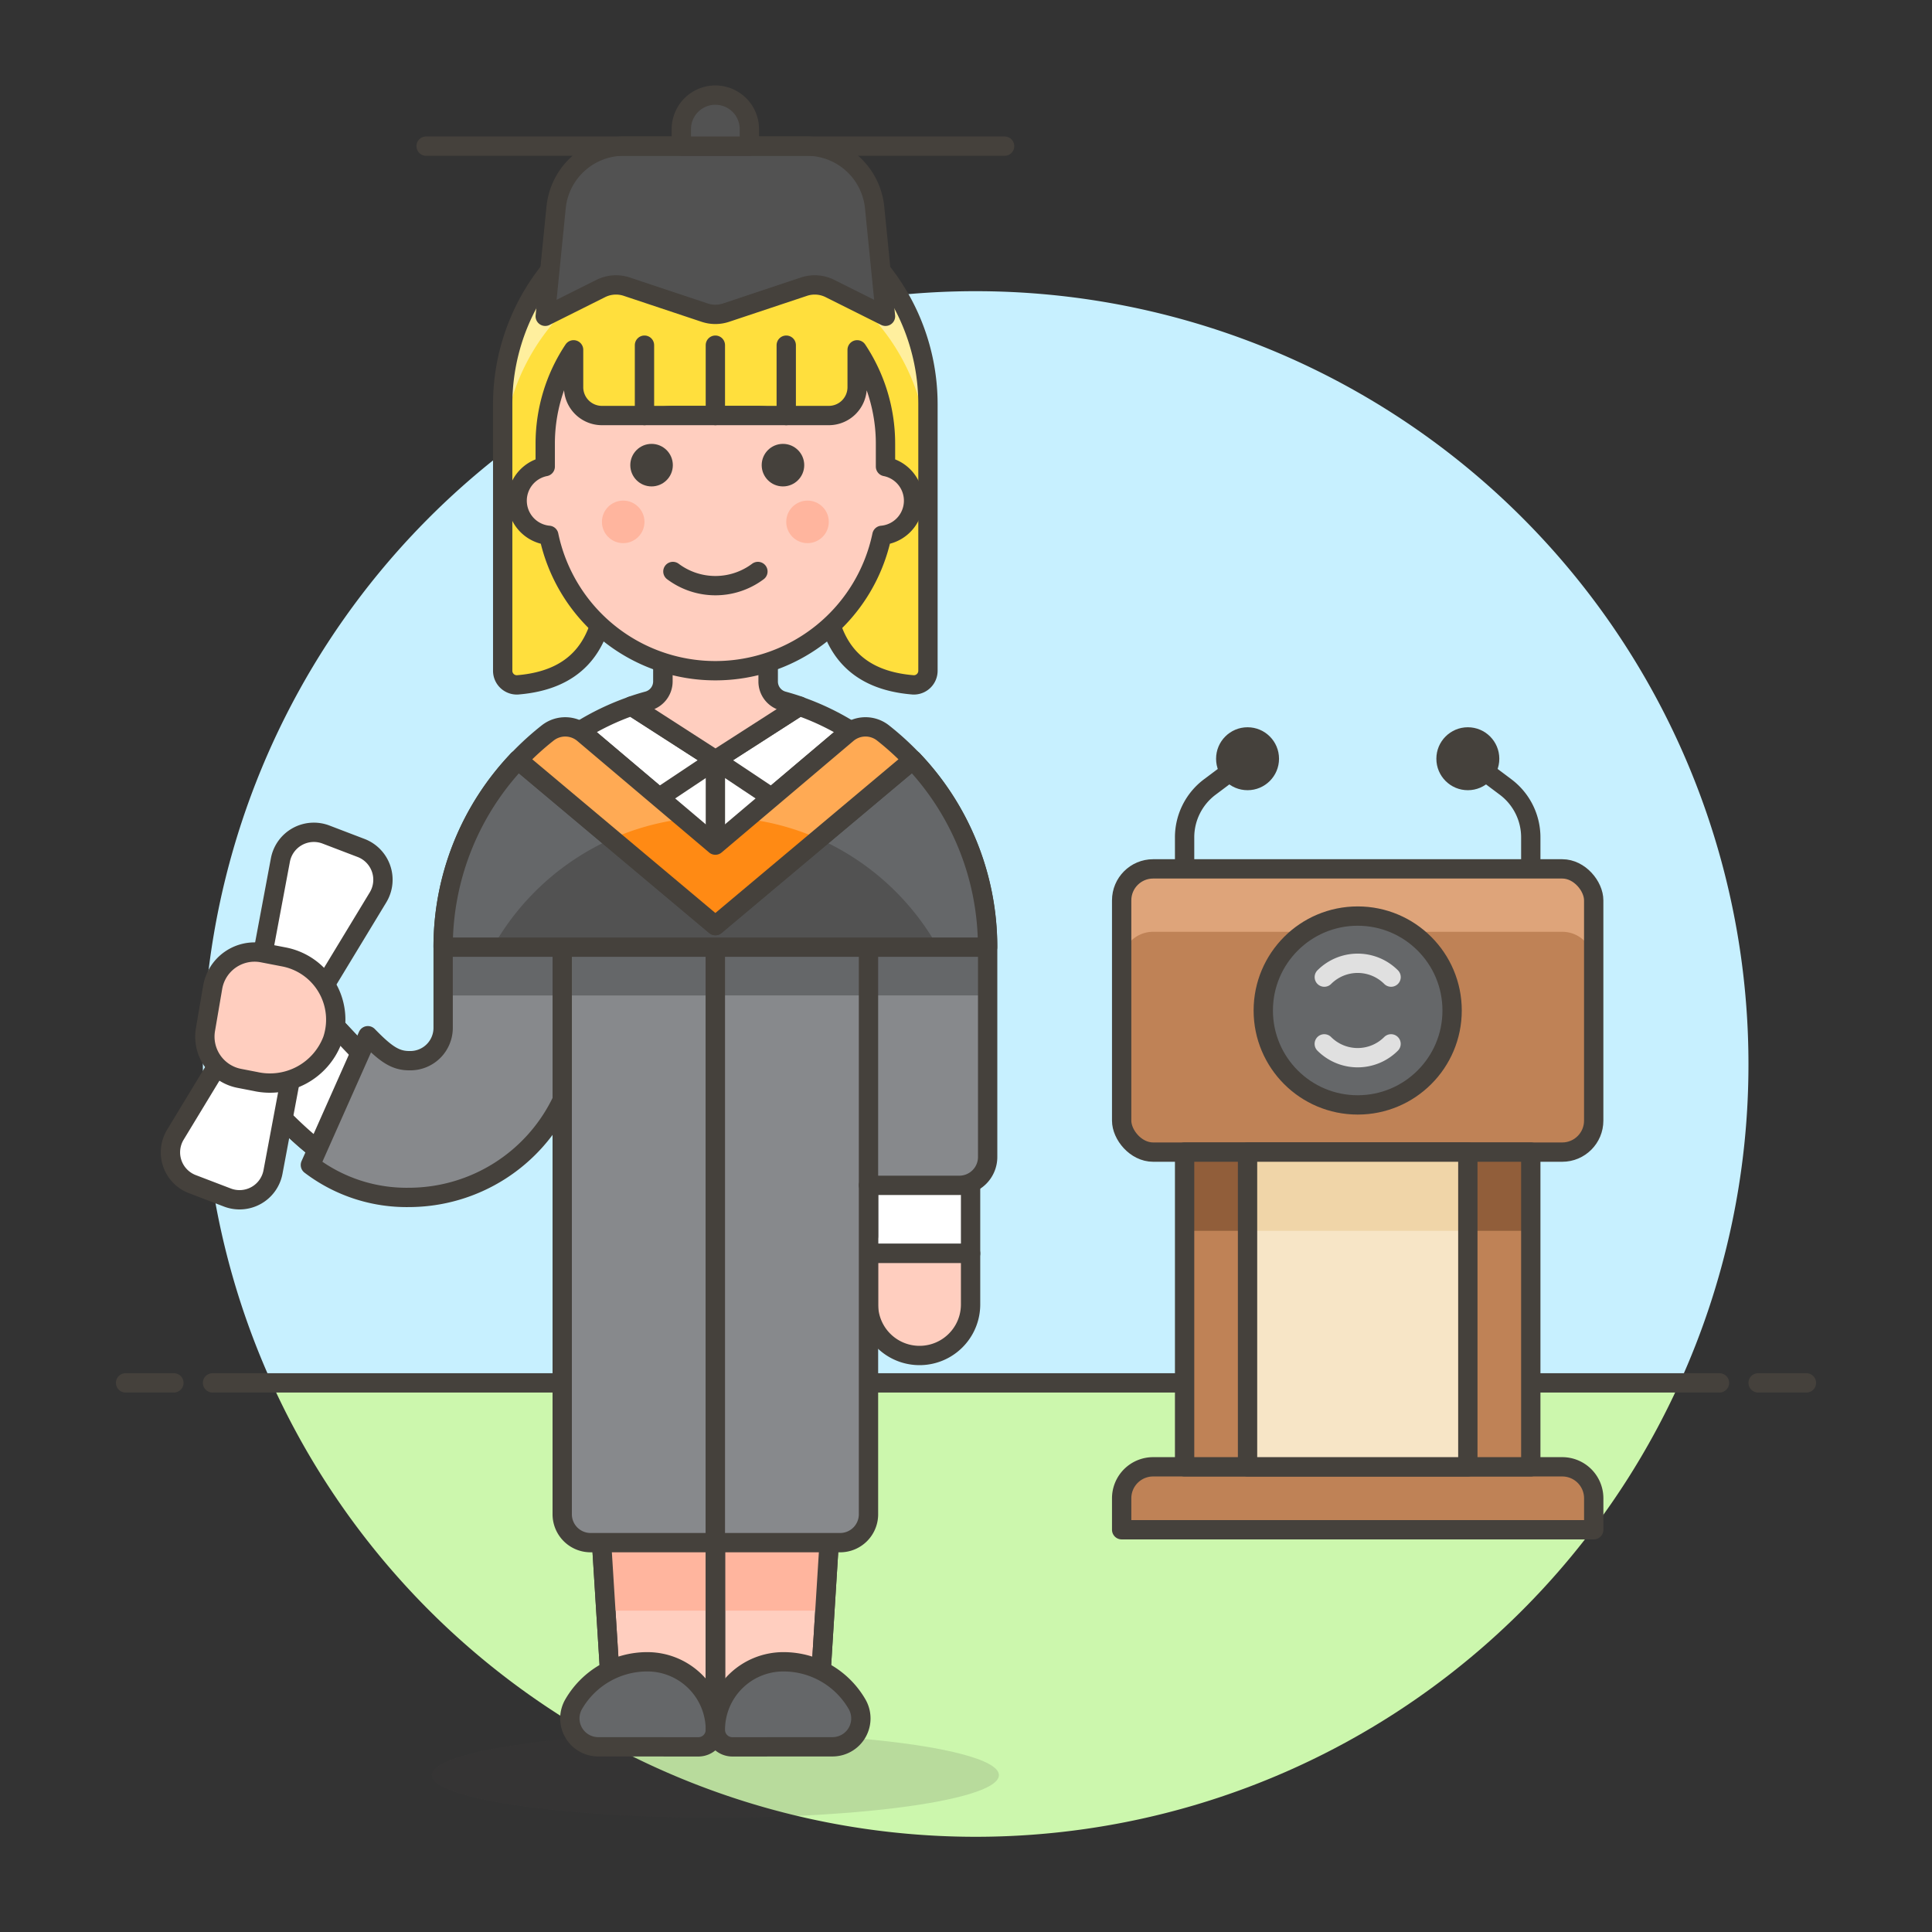
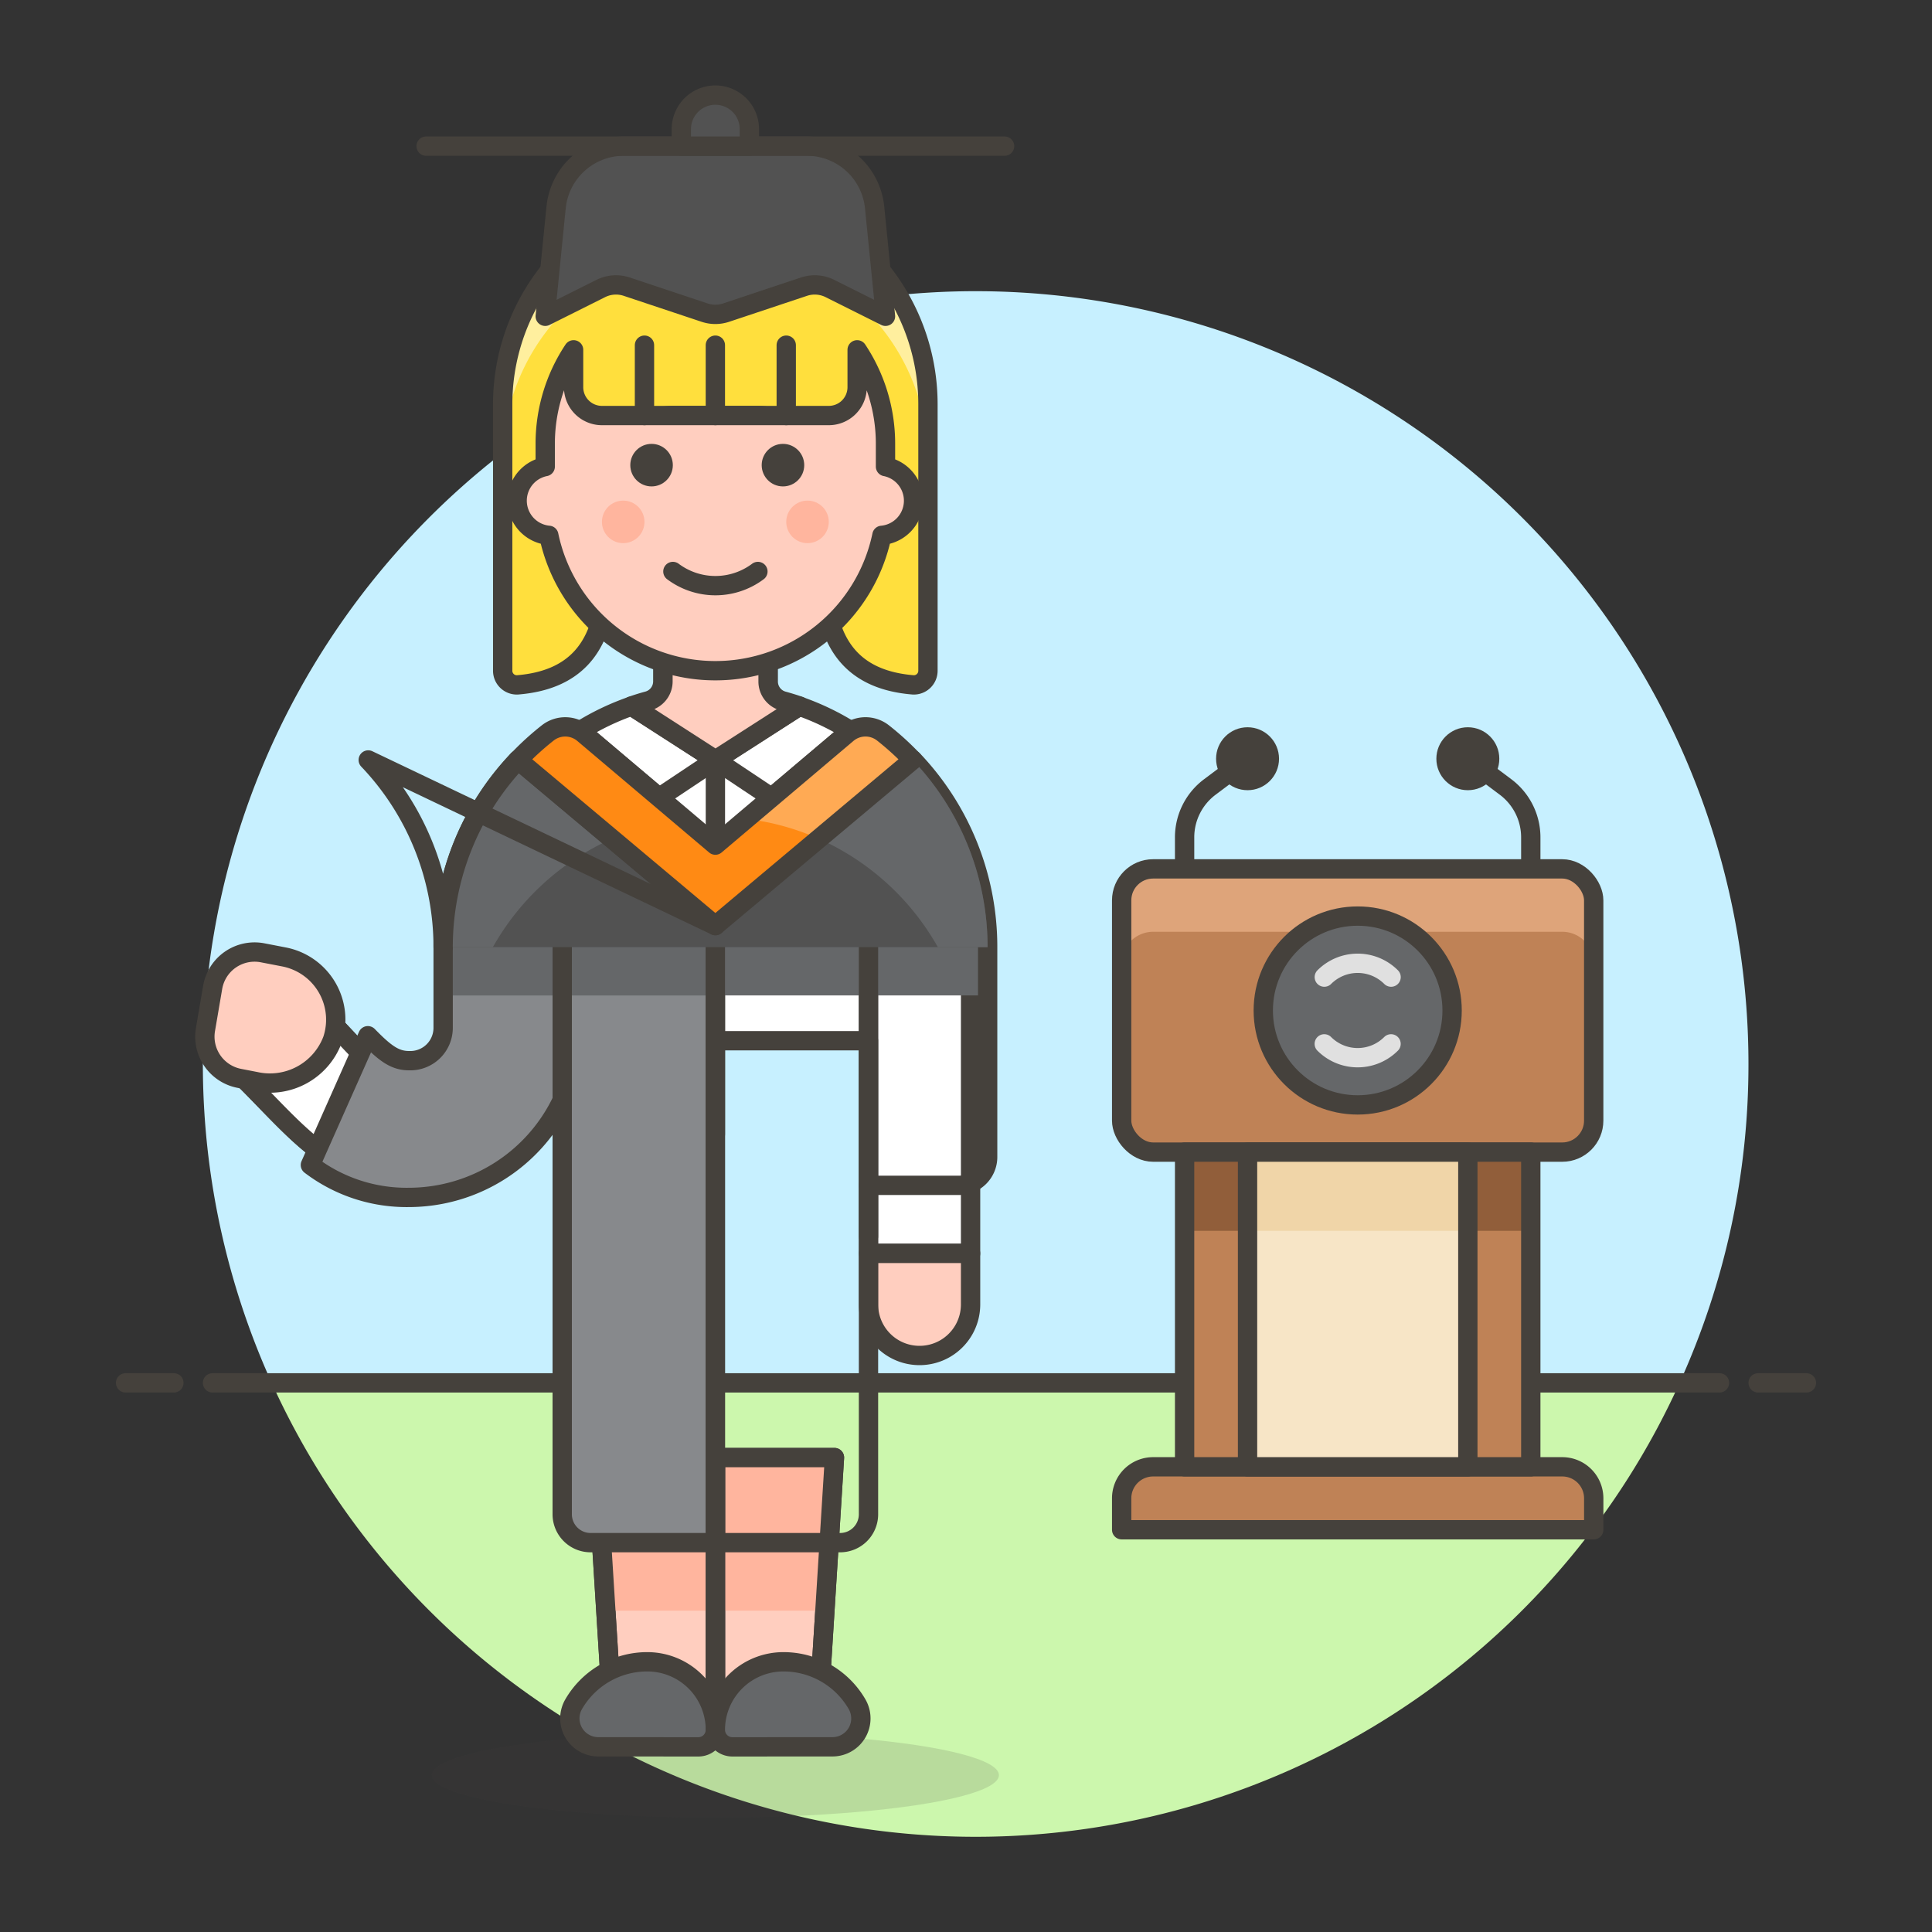
<svg xmlns="http://www.w3.org/2000/svg" viewBox="0 0 100 100">
  <rect x="0" y="0" width="100" height="100" fill="#333333" stroke="none" />
  <g class="nc-icon-wrapper">
    <defs />
    <path class="a" d="M90.5 55.077a40 40 0 1 0-76.436 16.5h72.872a39.841 39.841 0 0 0 3.564-16.5z" style="" fill="#c7f0ff" />
    <path class="b" d="M14.064 71.577a40 40 0 0 0 72.872 0z" style="" fill="#ccf7ad" />
    <g>
      <path class="c" d="M11 71.577h78" fill="none" stroke="#45413c" stroke-linecap="round" stroke-linejoin="round" />
      <path class="c" d="M6.5 71.577H9" fill="none" stroke="#45413c" stroke-linecap="round" stroke-linejoin="round" />
      <path class="c" d="M91 71.577h2.5" fill="none" stroke="#45413c" stroke-linecap="round" stroke-linejoin="round" />
    </g>
    <g>
      <path class="c" d="M61.315 44.973v-1.629a3.257 3.257 0 0 1 1.3-2.606l1.955-1.466" fill="none" stroke="#45413c" stroke-linecap="round" stroke-linejoin="round" />
      <circle class="d" cx="64.573" cy="39.272" r="1.629" style="" fill="#45413c" />
      <path class="c" d="M79.233 44.973v-1.629a3.257 3.257 0 0 0-1.3-2.606l-1.955-1.466" fill="none" stroke="#45413c" stroke-linecap="round" stroke-linejoin="round" />
      <circle class="d" cx="75.975" cy="39.272" r="1.629" style="" fill="#45413c" />
      <path class="e" d="M80.862 75.922H59.686a1.629 1.629 0 0 0-1.629 1.629v1.628h24.434v-1.628a1.629 1.629 0 0 0-1.629-1.629z" stroke="#45413c" stroke-linecap="round" stroke-linejoin="round" fill="#bf8256" />
      <rect class="f" x="58.057" y="44.973" width="24.433" height="14.66" rx="1.629" style="" fill="#bf8256" />
      <path class="g" d="M80.862 44.975H59.686a1.629 1.629 0 0 0-1.629 1.625v3.258a1.629 1.629 0 0 1 1.629-1.629h21.176a1.629 1.629 0 0 1 1.629 1.629V46.6a1.629 1.629 0 0 0-1.629-1.625z" style="" fill="#dea47a" />
      <rect class="c" x="58.057" y="44.973" width="24.433" height="14.66" rx="1.629" fill="none" stroke="#45413c" stroke-linecap="round" stroke-linejoin="round" />
      <path class="f" d="M61.315 59.633h17.918v16.289H61.315z" style="" fill="#bf8256" />
      <path class="h" d="M61.315 59.635h17.918v4.072H61.315z" style="" fill="#915e3a" />
      <path class="c" d="M61.315 59.633h17.918v16.289H61.315z" fill="none" stroke="#45413c" stroke-linecap="round" stroke-linejoin="round" />
      <circle class="i" cx="70.274" cy="52.303" r="4.887" stroke="#45413c" stroke-linecap="round" stroke-linejoin="round" fill="#656769" />
      <path class="j" d="M64.573 59.633h11.402v16.289H64.573z" style="" fill="#f7e5c6" />
      <path class="k" d="M64.573 59.635h11.402v4.072H64.573z" style="" fill="#f0d5a8" />
      <path class="c" d="M64.573 59.633h11.402v16.289H64.573z" fill="none" stroke="#45413c" stroke-linecap="round" stroke-linejoin="round" />
      <path class="l" d="M68.546 50.575a2.444 2.444 0 0 1 3.456 0" fill="none" stroke-linecap="round" stroke-linejoin="round" stroke="#e0e0e0" />
      <path class="l" d="M72 54.03a2.443 2.443 0 0 1-3.456 0" fill="none" stroke-linecap="round" stroke-linejoin="round" stroke="#e0e0e0" />
      <g>
        <ellipse class="m" cx="37.027" cy="91.881" rx="14.677" ry="2.202" fill="#45413c" opacity="0.15" />
        <path class="n" d="M37.027 89.533h5.284l.881-14.09h-6.165v14.09z" stroke="#45413c" stroke-linecap="round" stroke-linejoin="round" fill="#ffcebf" />
        <path class="o" d="M37.027 83.369v-7.926h6.165l-.496 7.926h-5.669z" style="" fill="#ffb59e" />
        <path class="c" d="M37.027 89.533h5.284l.881-14.09h-6.165v14.09z" fill="none" stroke="#45413c" stroke-linecap="round" stroke-linejoin="round" />
        <path class="n" d="M37.027 89.533h-5.284l-.88-14.09h6.164v14.09z" stroke="#45413c" stroke-linecap="round" stroke-linejoin="round" fill="#ffcebf" />
        <path class="o" d="M37.027 83.369v-7.926h-6.164l.495 7.926h5.669z" style="" fill="#ffb59e" />
        <path class="c" d="M37.027 89.533h-5.284l-.88-14.09h6.164v14.09z" fill="none" stroke="#45413c" stroke-linecap="round" stroke-linejoin="round" />
        <path class="c" d="M37.027 75.443v14.09" fill="none" stroke="#45413c" stroke-linecap="round" stroke-linejoin="round" />
        <path class="i" d="M30.962 90.414a1.469 1.469 0 0 1-1.272-2.2 4.4 4.4 0 0 1 3.815-2.2 3.522 3.522 0 0 1 3.522 3.522.88.88 0 0 1-.88.881z" stroke="#45413c" stroke-linecap="round" stroke-linejoin="round" fill="#656769" />
        <path class="i" d="M43.092 90.414a1.469 1.469 0 0 0 1.272-2.2 4.4 4.4 0 0 0-3.814-2.2 3.522 3.522 0 0 0-3.523 3.522.88.88 0 0 0 .881.881z" stroke="#45413c" stroke-linecap="round" stroke-linejoin="round" fill="#656769" />
        <path class="p" d="M50.237 49.024a13.21 13.21 0 0 0-26.419 0v4.844h21.135v11.008h5.284z" stroke="#45413c" stroke-linecap="round" stroke-linejoin="round" fill="#fff" />
        <path class="c" d="M29.101 63.995V46.383" fill="none" stroke="#45413c" stroke-linecap="round" stroke-linejoin="round" />
        <path class="c" d="M44.953 63.995V46.383" fill="none" stroke="#45413c" stroke-linecap="round" stroke-linejoin="round" />
        <path class="c" d="M37.029 39.337l-.002 19.374" fill="none" stroke="#45413c" stroke-linecap="round" stroke-linejoin="round" />
        <path class="p" d="M34.117 41.279l2.91-1.939-4.342-2.791a13.2 13.2 0 0 0-2.656 1.274z" stroke="#45413c" stroke-linecap="round" stroke-linejoin="round" fill="#fff" />
        <path class="p" d="M39.937 41.279l-2.91-1.939 4.343-2.791a13.193 13.193 0 0 1 2.655 1.274z" stroke="#45413c" stroke-linecap="round" stroke-linejoin="round" fill="#fff" />
        <path class="n" d="M44.953 67.518a2.642 2.642 0 0 0 5.284 0v-2.642h-5.284z" stroke="#45413c" stroke-linecap="round" stroke-linejoin="round" fill="#ffcebf" />
        <path class="q" d="M29.1 51.522v1.655a7.921 7.921 0 0 1-7.924 7.923c-3.941 0-5.672-2.386-8.473-5.187a2.642 2.642 0 1 1 3.736-3.736c2.268 2.267 3.033 3.607 4.737 3.607a2.582 2.582 0 0 0 2.642-2.606v-1.655z" stroke="#45413c" stroke-linecap="round" stroke-linejoin="round" fill="#ffda8f" />
        <path class="p" d="M16.439 52.176c2.268 2.267 3.033 3.607 4.737 3.607a2.582 2.582 0 0 0 2.642-2.606v-1.655H29.1v1.655a7.921 7.921 0 0 1-7.924 7.923c-3.941 0-5.672-2.386-8.473-5.187z" stroke="#45413c" stroke-linecap="round" stroke-linejoin="round" fill="#fff" />
        <path class="r" d="M26.809 39.332a14.022 14.022 0 0 0-3.872 9.693v4.152a1.7 1.7 0 0 1-1.761 1.723c-.734 0-1.238-.37-2.136-1.291L16.066 60.3a8.217 8.217 0 0 0 5.11 1.678 8.792 8.792 0 0 0 7.924-5.033v21.434a1.469 1.469 0 0 0 1.468 1.468h6.458V47.909z" style="" fill="#87898c" />
        <path class="s" d="M26.809 39.332a14.022 14.022 0 0 0-3.872 9.693v2.5h14.09v-3.616z" style="" fill="#656769" />
        <path class="c" d="M26.809 39.332a14.022 14.022 0 0 0-3.872 9.693v4.152a1.7 1.7 0 0 1-1.761 1.723c-.734 0-1.238-.37-2.136-1.291L16.066 60.3a8.217 8.217 0 0 0 5.11 1.678 8.792 8.792 0 0 0 7.924-5.033v21.434a1.469 1.469 0 0 0 1.468 1.468h6.458V47.909z" fill="none" stroke="#45413c" stroke-linecap="round" stroke-linejoin="round" />
-         <path class="r" d="M47.246 39.332l-10.219 8.577v31.938h6.458a1.468 1.468 0 0 0 1.468-1.468V61.353h4.7a1.468 1.468 0 0 0 1.468-1.468v-10.86a14.025 14.025 0 0 0-3.875-9.693z" style="" fill="#87898c" />
        <path class="s" d="M47.246 39.332l-10.219 8.577v3.613h14.09v-2.5a14.025 14.025 0 0 0-3.871-9.69z" style="" fill="#656769" />
        <path class="c" d="M47.246 39.332l-10.219 8.577v31.938h6.458a1.468 1.468 0 0 0 1.468-1.468V61.353h4.7a1.468 1.468 0 0 0 1.468-1.468v-10.86a14.025 14.025 0 0 0-3.875-9.693z" fill="none" stroke="#45413c" stroke-linecap="round" stroke-linejoin="round" />
        <path class="c" d="M29.101 46.383V56.95" fill="none" stroke="#45413c" stroke-linecap="round" stroke-linejoin="round" />
        <path class="c" d="M44.953 46.383v14.97" fill="none" stroke="#45413c" stroke-linecap="round" stroke-linejoin="round" />
        <path class="t" d="M37.027 47.909l-10.213-8.573a14.028 14.028 0 0 0-3.877 9.688h28.18a14.028 14.028 0 0 0-3.877-9.688z" style="" fill="#525252" />
        <path class="s" d="M48.543 49.024h2.574a14.03 14.03 0 0 0-3.877-9.688l-4.859 4.079a13.259 13.259 0 0 1 6.162 5.609z" style="" fill="#656769" />
        <path class="s" d="M31.673 43.415l-4.859-4.079a14.03 14.03 0 0 0-3.877 9.688h2.574a13.259 13.259 0 0 1 6.162-5.609z" style="" fill="#656769" />
-         <path class="c" d="M37.027 47.909l-10.213-8.573a14.028 14.028 0 0 0-3.877 9.688h28.18a14.028 14.028 0 0 0-3.877-9.688z" fill="none" stroke="#45413c" stroke-linecap="round" stroke-linejoin="round" />
+         <path class="c" d="M37.027 47.909l-10.213-8.573a14.028 14.028 0 0 0-3.877 9.688a14.028 14.028 0 0 0-3.877-9.688z" fill="none" stroke="#45413c" stroke-linecap="round" stroke-linejoin="round" />
        <path class="u" d="M26.814 39.336l10.213 8.573 10.213-8.573a14.48 14.48 0 0 0-1.537-1.4 1.465 1.465 0 0 0-1.854.035l-6.822 5.772-6.822-5.772a1.467 1.467 0 0 0-1.854-.035 14.48 14.48 0 0 0-1.537 1.4z" style="" fill="#ff8a14" />
        <path class="v" d="M42.381 43.415l4.859-4.079a14.269 14.269 0 0 0-1.537-1.4 1.465 1.465 0 0 0-1.854.035l-5.216 4.413a13.1 13.1 0 0 1 3.748 1.031z" style="" fill="#ffaa54" />
-         <path class="v" d="M35.422 42.382l-5.217-4.413a1.467 1.467 0 0 0-1.854-.035 14.269 14.269 0 0 0-1.537 1.4l4.859 4.079a13.108 13.108 0 0 1 3.749-1.031z" style="" fill="#ffaa54" />
        <path class="c" d="M26.814 39.336l10.213 8.573 10.213-8.573a14.48 14.48 0 0 0-1.537-1.4 1.465 1.465 0 0 0-1.854.035l-6.822 5.772-6.822-5.772a1.467 1.467 0 0 0-1.854-.035 14.48 14.48 0 0 0-1.537 1.4z" fill="none" stroke="#45413c" stroke-linecap="round" stroke-linejoin="round" />
-         <path class="p" d="M14.13 60.663a1.761 1.761 0 0 1-2.36 1.321l-1.815-.694a1.761 1.761 0 0 1-.877-2.559l4.01-6.614 1.425-7.6a1.762 1.762 0 0 1 2.36-1.321l1.816.694a1.762 1.762 0 0 1 .877 2.559l-4.01 6.614z" stroke="#45413c" stroke-linecap="round" stroke-linejoin="round" fill="#fff" />
        <path class="n" d="M14.7 49.531a3.307 3.307 0 0 1 2.509 4.292 3.459 3.459 0 0 1-3.98 2.156l-.84-.163a2.2 2.2 0 0 1-1.753-2.534l.371-2.172a2.2 2.2 0 0 1 2.59-1.792z" stroke="#45413c" stroke-linecap="round" stroke-linejoin="round" fill="#ffcebf" />
        <path class="w" d="M40.531 36.286a1.047 1.047 0 0 1-.771-1.014v-5.16h-5.449v5.159a1.052 1.052 0 0 1-.773 1.012q-.425.115-.839.26l4.334 2.794 4.346-2.789a13.634 13.634 0 0 0-.848-.262z" stroke="#45413c" stroke-linecap="round" stroke-linejoin="round" fill="#ffcebf" stroke-width="1.009px" />
        <path class="x" d="M37.027 9.883a11.043 11.043 0 0 0-11.008 11.025v13.805a.731.731 0 0 0 .769.736c2.974-.242 4.219-1.928 4.53-4.386V25.04a3.532 3.532 0 0 1 3.532-3.532h4.35a3.532 3.532 0 0 1 3.533 3.532v6.023c.31 2.458 1.555 4.144 4.529 4.386a.731.731 0 0 0 .769-.736v-13.8a11.043 11.043 0 0 0-11.004-11.03z" style="" fill="#ffdf3d" />
        <path class="y" d="M37.027 9.883a11.043 11.043 0 0 0-11.008 11.025v2.935a11.008 11.008 0 1 1 22.016 0v-2.935A11.043 11.043 0 0 0 37.027 9.883z" style="" fill="#ffef9e" />
        <path class="c" d="M37.027 9.883a11.043 11.043 0 0 0-11.008 11.025v13.805a.731.731 0 0 0 .769.736c2.974-.242 4.219-1.928 4.53-4.386V25.04a3.532 3.532 0 0 1 3.532-3.532h4.35a3.532 3.532 0 0 1 3.533 3.532v6.023c.31 2.458 1.555 4.144 4.529 4.386a.731.731 0 0 0 .769-.736v-13.8a11.043 11.043 0 0 0-11.004-11.03z" fill="none" stroke="#45413c" stroke-linecap="round" stroke-linejoin="round" />
        <path class="n" d="M45.833 24.15v-1.175a8.762 8.762 0 0 0-1.467-4.868v1.933a1.468 1.468 0 0 1-1.466 1.468H31.156a1.467 1.467 0 0 1-1.467-1.468v-1.933a8.755 8.755 0 0 0-1.468 4.868v1.175a1.8 1.8 0 0 0 .185 3.559 8.807 8.807 0 0 0 17.242 0 1.8 1.8 0 0 0 .185-3.559z" stroke="#45413c" stroke-linecap="round" stroke-linejoin="round" fill="#ffcebf" />
        <circle class="d" cx="33.725" cy="24.076" r="1.101" style="" fill="#45413c" />
        <circle class="d" cx="40.526" cy="24.076" r="1.101" style="" fill="#45413c" />
        <circle class="o" cx="32.257" cy="27.012" r="1.101" style="" fill="#ffb59e" />
        <circle class="o" cx="41.797" cy="27.012" r="1.101" style="" fill="#ffb59e" />
        <path class="c" d="M39.229 29.58a3.669 3.669 0 0 1-4.4 0" fill="none" stroke="#45413c" stroke-linecap="round" stroke-linejoin="round" />
        <path class="c" d="M33.358 21.508v-3.642" fill="none" stroke="#45413c" stroke-linecap="round" stroke-linejoin="round" />
        <path class="c" d="M37.027 21.508v-3.642" fill="none" stroke="#45413c" stroke-linecap="round" stroke-linejoin="round" />
        <path class="c" d="M40.696 21.508v-3.642" fill="none" stroke="#45413c" stroke-linecap="round" stroke-linejoin="round" />
        <path class="z" d="M41.765 7.564h-9.476a3.523 3.523 0 0 0-3.505 3.172l-.563 5.635 2.87-1.435a1.76 1.76 0 0 1 1.345-.1l4.034 1.345a1.755 1.755 0 0 0 1.114 0l4.035-1.345a1.758 1.758 0 0 1 1.344.1l2.87 1.435-.563-5.635a3.523 3.523 0 0 0-3.505-3.172z" stroke="#45413c" stroke-linecap="round" stroke-linejoin="round" fill="#525252" />
        <path class="c" d="M22.056 7.564h29.942" fill="none" stroke="#45413c" stroke-linecap="round" stroke-linejoin="round" />
        <path class="z" d="M38.788 6.684a1.761 1.761 0 1 0-3.522 0v.88h3.522z" stroke="#45413c" stroke-linecap="round" stroke-linejoin="round" fill="#525252" />
      </g>
    </g>
  </g>
</svg>